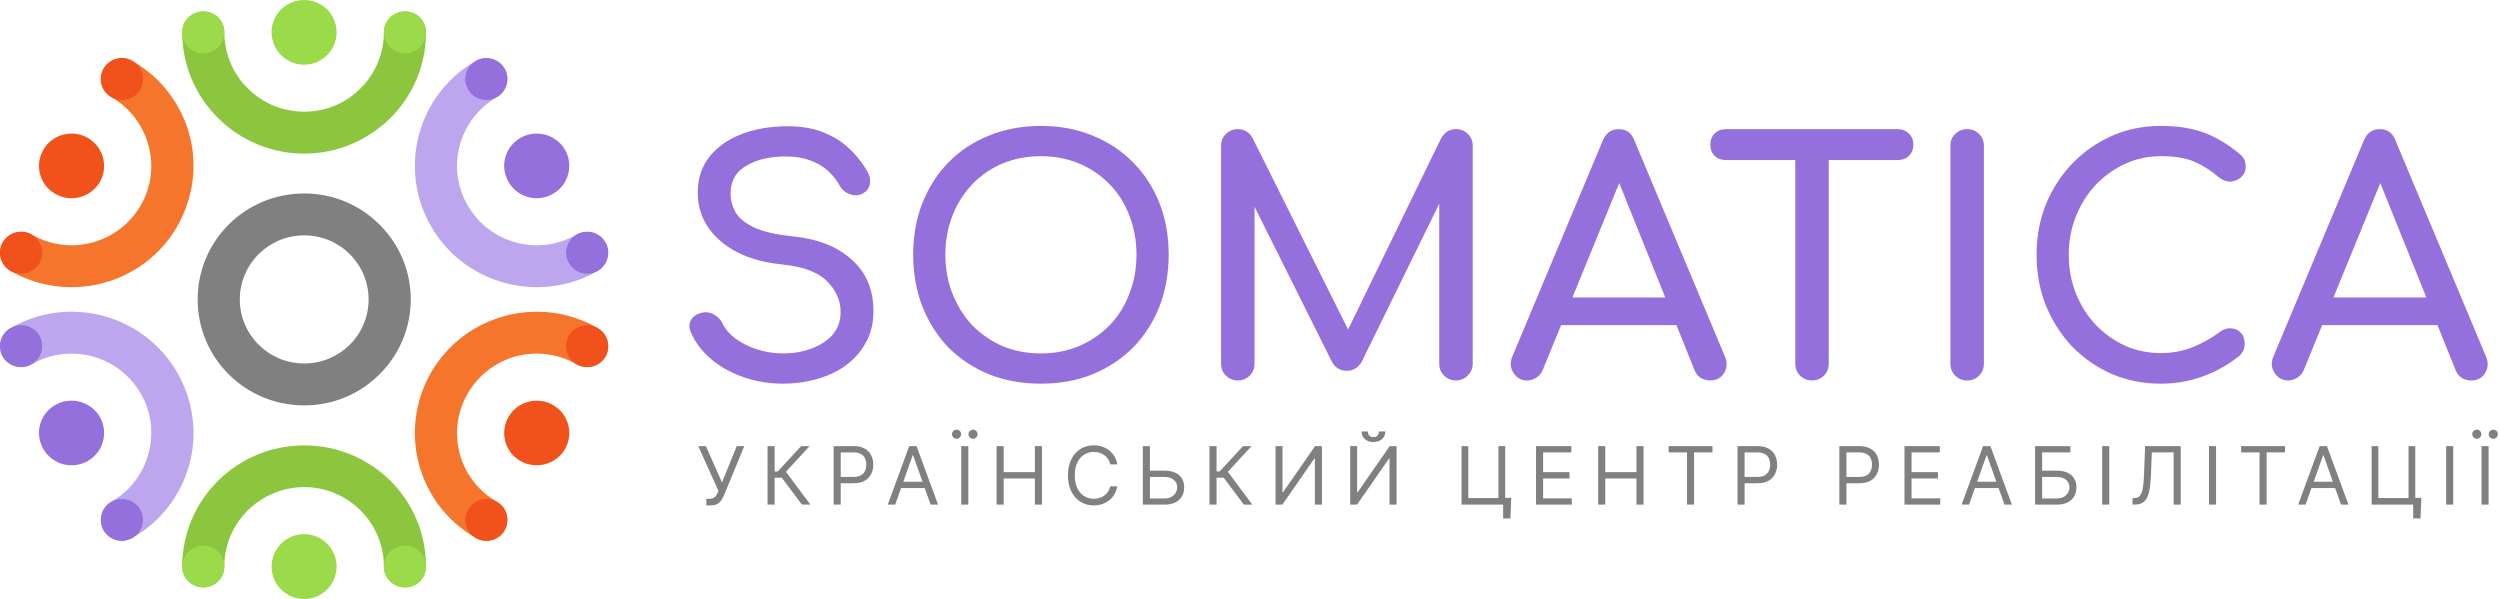
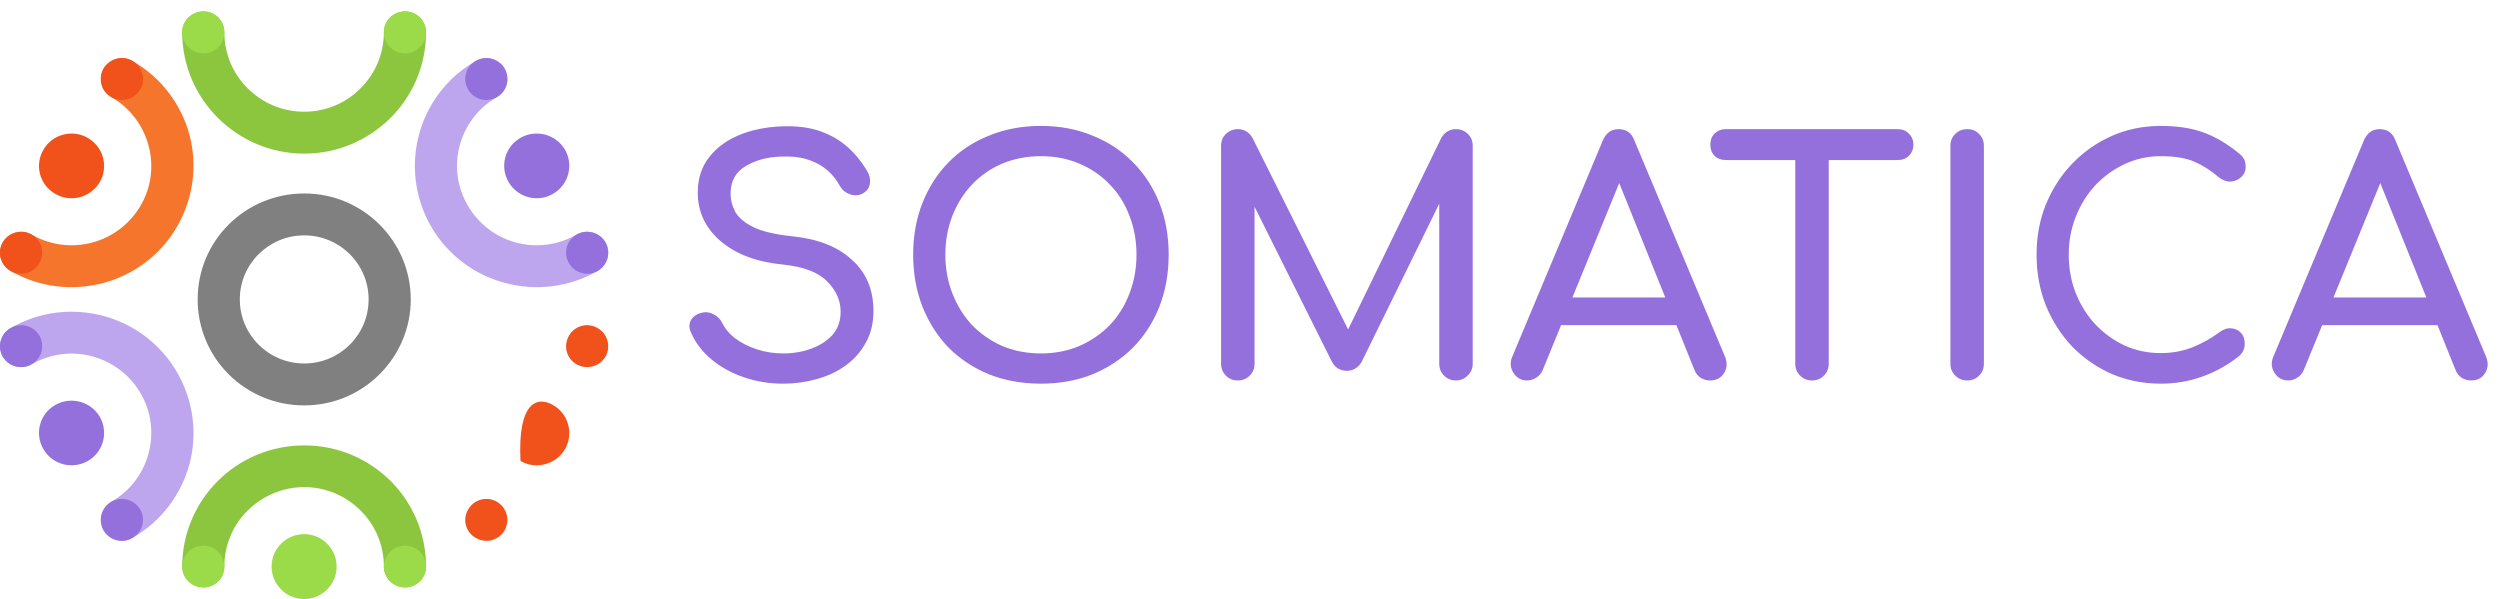
<svg xmlns="http://www.w3.org/2000/svg" width="192" height="46" viewBox="0 0 192 46" fill="none">
  <path d="M26.861 19.517C25.966 18.628 24.73 18.077 23.363 18.077C21.997 18.077 20.76 18.628 19.866 19.517C18.971 20.407 18.418 21.637 18.418 22.996C18.418 24.355 18.971 25.585 19.866 26.475C20.76 27.365 21.997 27.915 23.363 27.915C24.73 27.915 25.966 27.365 26.861 26.475C27.756 25.585 28.309 24.355 28.309 22.996C28.309 21.637 27.756 20.407 26.861 19.517ZM23.363 14.858C25.625 14.858 27.658 15.764 29.139 17.236C30.62 18.708 31.547 20.747 31.547 22.996C31.547 25.245 30.62 27.284 29.139 28.756C27.658 30.229 25.625 31.135 23.363 31.135C21.102 31.135 19.052 30.229 17.571 28.756C16.091 27.284 15.18 25.245 15.18 22.996C15.18 20.747 16.091 18.708 17.571 17.236C19.052 15.764 21.102 14.858 23.363 14.858Z" fill="#808080" />
  <path d="M29.481 2.479C29.481 1.589 30.213 0.877 31.108 0.877C32.003 0.877 32.718 1.589 32.718 2.479C32.718 5.052 31.677 7.382 29.985 9.064C28.277 10.747 25.951 11.799 23.364 11.799C20.777 11.799 18.434 10.747 16.742 9.064C15.05 7.382 13.993 5.052 13.993 2.479C13.993 1.589 14.725 0.877 15.62 0.877C16.514 0.877 17.23 1.589 17.23 2.479C17.23 4.162 17.914 5.683 19.02 6.783C20.142 7.899 21.672 8.579 23.364 8.579C25.056 8.579 26.585 7.899 27.691 6.783C28.798 5.683 29.481 4.162 29.481 2.479Z" fill="#8CC63F" />
  <path d="M13.993 2.482C13.993 3.372 14.725 4.1 15.62 4.1C16.514 4.1 17.23 3.372 17.23 2.482C17.23 1.592 16.514 0.88 15.62 0.88C14.725 0.88 13.993 1.592 13.993 2.482ZM29.481 2.482C29.481 1.592 30.213 0.88 31.108 0.88C32.003 0.88 32.718 1.592 32.718 2.482C32.718 3.372 32.003 4.1 31.108 4.1C30.213 4.1 29.481 3.372 29.481 2.482Z" fill="#9BDA48" />
-   <path fill-rule="evenodd" clip-rule="evenodd" d="M23.363 0.001C24.729 0.001 25.852 1.102 25.852 2.477C25.852 3.852 24.729 4.969 23.363 4.969C21.98 4.969 20.857 3.852 20.857 2.477C20.857 1.102 21.98 0.001 23.363 0.001Z" fill="#9BDA48" />
  <path d="M44.287 18.015C45.068 17.578 46.044 17.837 46.499 18.613C46.939 19.374 46.678 20.361 45.898 20.814C43.668 22.092 41.114 22.351 38.804 21.736C36.478 21.121 34.411 19.633 33.11 17.4C31.825 15.167 31.564 12.627 32.182 10.329C32.801 8.032 34.298 5.961 36.543 4.682C37.324 4.229 38.3 4.504 38.755 5.265C39.195 6.042 38.934 7.029 38.153 7.465C36.689 8.307 35.713 9.666 35.306 11.171C34.9 12.675 35.078 14.326 35.925 15.782C36.77 17.238 38.121 18.225 39.634 18.63C41.147 19.034 42.823 18.856 44.287 18.015Z" fill="#BDA6ED" />
  <path d="M36.541 4.678C35.76 5.115 35.5 6.102 35.956 6.879C36.395 7.639 37.387 7.914 38.152 7.461C38.933 7.024 39.193 6.037 38.754 5.261C38.298 4.5 37.322 4.225 36.541 4.678ZM44.285 18.011C45.066 17.574 46.042 17.833 46.498 18.609C46.937 19.37 46.677 20.357 45.896 20.81C45.131 21.247 44.139 20.988 43.7 20.211C43.244 19.451 43.504 18.464 44.285 18.011Z" fill="#9370DB" />
  <path fill-rule="evenodd" clip-rule="evenodd" d="M43.39 11.492C44.074 12.689 43.666 14.21 42.463 14.89C41.275 15.585 39.746 15.165 39.062 13.984C38.363 12.786 38.77 11.282 39.974 10.586C41.161 9.906 42.691 10.311 43.39 11.492Z" fill="#9370DB" />
-   <path d="M38.153 38.529C38.934 38.982 39.195 39.953 38.755 40.73C38.3 41.506 37.324 41.765 36.543 41.312C34.298 40.034 32.801 37.963 32.182 35.665C31.564 33.368 31.825 30.828 33.11 28.595C34.411 26.378 36.478 24.873 38.804 24.258C41.114 23.644 43.668 23.902 45.898 25.197C46.678 25.634 46.939 26.621 46.499 27.397C46.044 28.158 45.068 28.417 44.287 27.98C42.823 27.139 41.147 26.96 39.634 27.365C38.121 27.77 36.77 28.756 35.925 30.213C35.078 31.669 34.9 33.319 35.306 34.84C35.713 36.345 36.689 37.688 38.153 38.529Z" fill="#F5752D" />
  <path d="M45.896 25.197C45.131 24.744 44.139 25.003 43.7 25.779C43.244 26.556 43.504 27.543 44.285 27.98C45.066 28.417 46.042 28.158 46.498 27.397C46.937 26.621 46.677 25.634 45.896 25.197ZM38.152 38.529C38.933 38.982 39.193 39.953 38.754 40.73C38.298 41.506 37.322 41.765 36.541 41.312C35.76 40.875 35.5 39.888 35.956 39.128C36.395 38.351 37.387 38.092 38.152 38.529Z" fill="#F1511B" />
-   <path fill-rule="evenodd" clip-rule="evenodd" d="M43.39 34.499C42.691 35.68 41.161 36.084 39.974 35.405C38.77 34.725 38.363 33.204 39.062 32.007C39.746 30.826 41.275 30.421 42.463 31.101C43.666 31.78 44.074 33.301 43.39 34.499Z" fill="#F1511B" />
+   <path fill-rule="evenodd" clip-rule="evenodd" d="M43.39 34.499C42.691 35.68 41.161 36.084 39.974 35.405C39.746 30.826 41.275 30.421 42.463 31.101C43.666 31.78 44.074 33.301 43.39 34.499Z" fill="#F1511B" />
  <path d="M17.23 43.51C17.23 44.399 16.514 45.111 15.62 45.111C14.725 45.111 13.993 44.399 13.993 43.51C13.993 40.937 15.05 38.607 16.742 36.924C18.434 35.242 20.777 34.206 23.364 34.206C25.951 34.206 28.277 35.242 29.985 36.924C31.677 38.607 32.718 40.937 32.718 43.51C32.718 44.399 32.003 45.111 31.108 45.111C30.213 45.111 29.481 44.399 29.481 43.51C29.481 41.827 28.798 40.306 27.691 39.206C26.585 38.105 25.056 37.41 23.364 37.41C21.672 37.41 20.142 38.105 19.02 39.206C17.914 40.306 17.23 41.827 17.23 43.51Z" fill="#8CC63F" />
  <path d="M32.718 43.51C32.718 42.62 32.003 41.908 31.108 41.908C30.213 41.908 29.481 42.62 29.481 43.51C29.481 44.399 30.213 45.111 31.108 45.111C32.003 45.111 32.718 44.399 32.718 43.51ZM17.23 43.51C17.23 44.399 16.514 45.111 15.62 45.111C14.725 45.111 13.993 44.399 13.993 43.51C13.993 42.62 14.725 41.908 15.62 41.908C16.514 41.908 17.23 42.62 17.23 43.51Z" fill="#9BDA48" />
  <path fill-rule="evenodd" clip-rule="evenodd" d="M23.363 46.004C21.98 46.004 20.857 44.888 20.857 43.512C20.857 42.137 21.98 41.02 23.363 41.02C24.729 41.02 25.852 42.137 25.852 43.512C25.852 44.888 24.729 46.004 23.363 46.004Z" fill="#9BDA48" />
  <path d="M2.425 27.98C1.661 28.417 0.668 28.158 0.213 27.397C-0.227 26.621 0.034 25.634 0.815 25.197C3.044 23.902 5.598 23.644 7.924 24.258C10.234 24.873 12.317 26.378 13.602 28.595C14.887 30.828 15.164 33.368 14.546 35.665C13.911 37.963 12.415 40.034 10.169 41.312C9.405 41.765 8.412 41.506 7.957 40.73C7.518 39.953 7.778 38.982 8.559 38.529C10.023 37.688 10.999 36.345 11.406 34.84C11.813 33.319 11.65 31.669 10.804 30.213C9.958 28.756 8.591 27.77 7.078 27.365C5.565 26.96 3.89 27.139 2.425 27.98Z" fill="#BDA6ED" />
  <path d="M10.169 41.312C10.95 40.875 11.211 39.888 10.771 39.128C10.316 38.351 9.324 38.092 8.559 38.529C7.778 38.982 7.518 39.953 7.957 40.73C8.412 41.506 9.405 41.765 10.169 41.312ZM2.425 27.98C1.661 28.417 0.668 28.158 0.213 27.397C-0.227 26.621 0.034 25.634 0.815 25.197C1.579 24.744 2.572 25.003 3.027 25.779C3.466 26.556 3.206 27.543 2.425 27.98Z" fill="#9370DB" />
  <path fill-rule="evenodd" clip-rule="evenodd" d="M3.337 34.499C2.637 33.301 3.044 31.78 4.248 31.101C5.435 30.421 6.965 30.826 7.664 32.007C8.348 33.204 7.941 34.725 6.737 35.405C5.549 36.084 4.02 35.68 3.337 34.499Z" fill="#9370DB" />
  <path d="M8.559 7.465C7.778 7.029 7.518 6.042 7.957 5.265C8.412 4.504 9.405 4.229 10.169 4.682C12.415 5.961 13.911 8.032 14.546 10.329C15.164 12.627 14.887 15.167 13.602 17.4C12.317 19.633 10.234 21.121 7.924 21.736C5.598 22.351 3.044 22.092 0.815 20.814C0.034 20.361 -0.227 19.374 0.213 18.613C0.668 17.837 1.661 17.578 2.425 18.015C3.89 18.856 5.565 19.034 7.078 18.63C8.591 18.225 9.958 17.238 10.804 15.782C11.65 14.326 11.813 12.675 11.406 11.171C10.999 9.666 10.023 8.307 8.559 7.465Z" fill="#F5752D" />
  <path d="M0.815 20.81C1.579 21.247 2.572 20.988 3.027 20.211C3.466 19.451 3.206 18.464 2.425 18.011C1.661 17.574 0.668 17.833 0.213 18.609C-0.227 19.37 0.034 20.357 0.815 20.81ZM8.559 7.461C7.778 7.024 7.518 6.037 7.957 5.261C8.412 4.5 9.405 4.225 10.169 4.678C10.95 5.115 11.211 6.102 10.771 6.879C10.316 7.639 9.324 7.914 8.559 7.461Z" fill="#F1511B" />
  <path fill-rule="evenodd" clip-rule="evenodd" d="M3.337 11.492C4.02 10.311 5.549 9.906 6.737 10.586C7.941 11.282 8.348 12.786 7.664 13.984C6.965 15.165 5.435 15.585 4.248 14.89C3.044 14.21 2.637 12.689 3.337 11.492Z" fill="#F1511B" />
-   <path d="M54.248 38.815V38.306H54.529C54.637 38.306 54.728 38.285 54.801 38.243C54.875 38.2 54.937 38.145 54.985 38.078C55.035 38.011 55.076 37.941 55.108 37.868L55.178 37.701L53.625 34.261H54.213L55.45 37.051L56.582 34.261H57.161L55.608 38.026C55.547 38.166 55.476 38.296 55.397 38.416C55.32 38.536 55.214 38.633 55.079 38.706C54.946 38.779 54.766 38.815 54.537 38.815H54.248ZM61.589 38.754L60.044 36.692H59.491V38.754H58.947V34.261H59.491V36.209H59.728L61.527 34.261H62.177L60.36 36.235L62.238 38.754H61.589ZM64.022 38.754V34.261H65.541C65.893 34.261 66.181 34.324 66.405 34.452C66.63 34.577 66.797 34.748 66.905 34.963C67.013 35.178 67.068 35.418 67.068 35.682C67.068 35.947 67.013 36.188 66.905 36.404C66.798 36.621 66.633 36.793 66.409 36.922C66.186 37.049 65.899 37.113 65.549 37.113H64.461V36.63H65.532C65.773 36.63 65.967 36.589 66.113 36.505C66.26 36.422 66.365 36.309 66.431 36.167C66.499 36.024 66.532 35.862 66.532 35.682C66.532 35.502 66.499 35.342 66.431 35.2C66.365 35.058 66.259 34.947 66.111 34.866C65.963 34.784 65.767 34.743 65.523 34.743H64.567V38.754H64.022ZM68.751 38.754H68.18L69.83 34.261H70.392L72.042 38.754H71.471L70.129 34.972H70.094L68.751 38.754ZM68.962 36.999H71.261V37.481H68.962V36.999ZM74.367 34.261V38.754H73.823V34.261H74.367ZM73.463 33.699C73.371 33.699 73.29 33.664 73.219 33.594C73.148 33.522 73.112 33.44 73.112 33.348C73.112 33.247 73.148 33.164 73.219 33.098C73.29 33.031 73.371 32.997 73.463 32.997C73.564 32.997 73.647 33.031 73.713 33.098C73.78 33.164 73.814 33.247 73.814 33.348C73.814 33.44 73.78 33.522 73.713 33.594C73.647 33.664 73.564 33.699 73.463 33.699ZM74.727 33.699C74.635 33.699 74.553 33.664 74.481 33.594C74.411 33.522 74.376 33.44 74.376 33.348C74.376 33.247 74.411 33.164 74.481 33.098C74.553 33.031 74.635 32.997 74.727 32.997C74.828 32.997 74.911 33.031 74.977 33.098C75.044 33.164 75.078 33.247 75.078 33.348C75.078 33.44 75.044 33.522 74.977 33.594C74.911 33.664 74.828 33.699 74.727 33.699ZM76.539 38.754V34.261H77.083V36.262H79.479V34.261H80.023V38.754H79.479V36.744H77.083V38.754H76.539ZM85.809 35.665H85.265C85.233 35.508 85.176 35.371 85.096 35.252C85.017 35.134 84.92 35.035 84.806 34.954C84.694 34.872 84.569 34.811 84.431 34.77C84.294 34.729 84.15 34.708 84.001 34.708C83.729 34.708 83.483 34.777 83.262 34.915C83.042 35.052 82.868 35.255 82.737 35.522C82.609 35.79 82.544 36.118 82.544 36.507C82.544 36.896 82.609 37.225 82.737 37.492C82.868 37.76 83.042 37.963 83.262 38.1C83.483 38.238 83.729 38.306 84.001 38.306C84.15 38.306 84.294 38.286 84.431 38.245C84.569 38.204 84.694 38.143 84.806 38.063C84.92 37.981 85.017 37.881 85.096 37.762C85.176 37.642 85.233 37.505 85.265 37.35H85.809C85.768 37.579 85.693 37.785 85.585 37.966C85.477 38.148 85.342 38.302 85.181 38.429C85.02 38.555 84.84 38.651 84.639 38.717C84.441 38.782 84.228 38.815 84.001 38.815C83.618 38.815 83.277 38.722 82.979 38.535C82.68 38.347 82.446 38.081 82.275 37.736C82.103 37.391 82.018 36.981 82.018 36.507C82.018 36.033 82.103 35.624 82.275 35.279C82.446 34.934 82.68 34.667 82.979 34.48C83.277 34.293 83.618 34.199 84.001 34.199C84.228 34.199 84.441 34.232 84.639 34.298C84.84 34.364 85.02 34.46 85.181 34.588C85.342 34.714 85.477 34.867 85.585 35.048C85.693 35.228 85.768 35.434 85.809 35.665ZM88.173 36.148H89.454C89.776 36.148 90.047 36.2 90.268 36.306C90.49 36.411 90.659 36.559 90.773 36.751C90.888 36.943 90.946 37.168 90.946 37.429C90.946 37.689 90.888 37.919 90.773 38.118C90.659 38.317 90.49 38.472 90.268 38.585C90.047 38.698 89.776 38.754 89.454 38.754H87.769V34.261H88.313V38.28H89.454C89.659 38.28 89.832 38.239 89.974 38.157C90.117 38.074 90.226 37.967 90.299 37.837C90.373 37.705 90.411 37.566 90.411 37.42C90.411 37.205 90.328 37.02 90.163 36.865C89.998 36.709 89.761 36.63 89.454 36.63H88.173V36.148ZM95.528 38.754L93.984 36.692H93.431V38.754H92.887V34.261H93.431V36.209H93.668L95.467 34.261H96.116L94.299 36.235L96.177 38.754H95.528ZM97.962 34.261H98.497V37.797H98.541L100.998 34.261H101.525V38.754H100.981V35.226H100.937L98.488 38.754H97.962V34.261ZM103.695 34.261H104.23V37.797H104.274L106.731 34.261H107.257V38.754H106.713V35.226H106.669L104.221 38.754H103.695V34.261ZM105.906 33.138H106.389C106.389 33.374 106.307 33.568 106.143 33.719C105.979 33.87 105.757 33.945 105.476 33.945C105.2 33.945 104.979 33.87 104.816 33.719C104.653 33.568 104.572 33.374 104.572 33.138H105.055C105.055 33.252 105.086 33.352 105.149 33.438C105.213 33.524 105.322 33.568 105.476 33.568C105.63 33.568 105.739 33.524 105.805 33.438C105.872 33.352 105.906 33.252 105.906 33.138ZM116.063 38.236L116.002 39.816H115.44V38.754H115.124V38.236H116.063ZM112.246 38.754V34.261H112.764V38.254H115.081V34.261H115.598V38.754H112.246ZM117.967 38.754V34.261H120.678V34.743H118.511V36.262H120.538V36.744H118.511V38.271H120.713V38.754H117.967ZM122.74 38.754V34.261H123.284V36.262H125.68V34.261H126.224V38.754H125.68V36.744H123.284V38.754H122.74ZM128.149 34.743V34.261H131.519V34.743H130.106V38.754H129.562V34.743H128.149ZM133.44 38.754V34.261H134.958C135.31 34.261 135.598 34.324 135.822 34.452C136.047 34.577 136.214 34.748 136.322 34.963C136.431 35.178 136.485 35.418 136.485 35.682C136.485 35.947 136.431 36.188 136.322 36.404C136.216 36.621 136.05 36.793 135.827 36.922C135.603 37.049 135.316 37.113 134.967 37.113H133.878V36.63H134.949C135.19 36.63 135.384 36.589 135.53 36.505C135.677 36.422 135.783 36.309 135.848 36.167C135.916 36.024 135.949 35.862 135.949 35.682C135.949 35.502 135.916 35.342 135.848 35.2C135.783 35.058 135.676 34.947 135.528 34.866C135.38 34.784 135.184 34.743 134.94 34.743H133.984V38.754H133.44ZM141.261 38.754V34.261H142.779C143.132 34.261 143.42 34.324 143.644 34.452C143.869 34.577 144.036 34.748 144.144 34.963C144.252 35.178 144.306 35.418 144.306 35.682C144.306 35.947 144.252 36.188 144.144 36.404C144.037 36.621 143.872 36.793 143.648 36.922C143.424 37.049 143.138 37.113 142.788 37.113H141.7V36.63H142.77C143.012 36.63 143.206 36.589 143.352 36.505C143.498 36.422 143.604 36.309 143.67 36.167C143.737 36.024 143.771 35.862 143.771 35.682C143.771 35.502 143.737 35.342 143.67 35.2C143.604 35.058 143.497 34.947 143.35 34.866C143.202 34.784 143.006 34.743 142.762 34.743H141.805V38.754H141.261ZM146.264 38.754V34.261H148.975V34.743H146.808V36.262H148.835V36.744H146.808V38.271H149.011V38.754H146.264ZM151.222 38.754H150.651L152.301 34.261H152.863L154.512 38.754H153.942L152.599 34.972H152.564L151.222 38.754ZM151.432 36.999H153.731V37.481H151.432V36.999ZM156.293 38.754V34.261H159.005V34.743H156.838V36.148H157.978C158.3 36.148 158.571 36.2 158.792 36.306C159.015 36.411 159.183 36.559 159.297 36.751C159.412 36.943 159.47 37.168 159.47 37.429C159.47 37.689 159.412 37.919 159.297 38.118C159.183 38.317 159.015 38.472 158.792 38.585C158.571 38.698 158.3 38.754 157.978 38.754H156.293ZM156.838 38.28H157.978C158.183 38.28 158.356 38.239 158.498 38.157C158.642 38.074 158.75 37.967 158.823 37.837C158.898 37.705 158.935 37.566 158.935 37.42C158.935 37.205 158.852 37.02 158.687 36.865C158.522 36.709 158.285 36.63 157.978 36.63H156.838V38.28ZM161.991 34.261V38.754H161.447V34.261H161.991ZM163.777 38.754V38.254H163.909C164.096 38.254 164.241 38.194 164.345 38.074C164.449 37.954 164.524 37.76 164.569 37.492C164.616 37.225 164.647 36.87 164.663 36.428L164.742 34.261H167.48V38.754H166.936V34.743H165.26L165.19 36.534C165.172 37.005 165.129 37.405 165.06 37.736C164.992 38.066 164.871 38.319 164.698 38.493C164.526 38.667 164.274 38.754 163.944 38.754H163.777ZM170.193 34.261V38.754H169.649V34.261H170.193ZM172.119 34.743V34.261H175.489V34.743H174.076V38.754H173.532V34.743H172.119ZM177.069 38.754H176.499L178.149 34.261H178.71L180.36 38.754H179.79L178.447 34.972H178.412L177.069 38.754ZM177.28 36.999H179.579V37.481H177.28V36.999ZM185.958 38.236L185.897 39.816H185.335V38.754H185.019V38.236H185.958ZM182.141 38.754V34.261H182.659V38.254H184.976V34.261H185.493V38.754H182.141ZM188.406 34.261V38.754H187.862V34.261H188.406ZM191.122 34.261V38.754H190.578V34.261H191.122ZM190.218 33.699C190.126 33.699 190.045 33.664 189.975 33.594C189.903 33.522 189.867 33.44 189.867 33.348C189.867 33.247 189.903 33.164 189.975 33.098C190.045 33.031 190.126 32.997 190.218 32.997C190.319 32.997 190.402 33.031 190.468 33.098C190.535 33.164 190.569 33.247 190.569 33.348C190.569 33.44 190.535 33.522 190.468 33.594C190.402 33.664 190.319 33.699 190.218 33.699ZM191.482 33.699C191.39 33.699 191.308 33.664 191.236 33.594C191.166 33.522 191.131 33.44 191.131 33.348C191.131 33.247 191.166 33.164 191.236 33.098C191.308 33.031 191.39 32.997 191.482 32.997C191.583 32.997 191.666 33.031 191.732 33.098C191.799 33.164 191.833 33.247 191.833 33.348C191.833 33.44 191.799 33.522 191.732 33.594C191.666 33.664 191.583 33.699 191.482 33.699Z" fill="#808080" />
  <path d="M60.137 29.466C59.083 29.466 58.078 29.301 57.122 28.972C56.166 28.642 55.334 28.181 54.626 27.588C53.918 26.995 53.399 26.311 53.069 25.537C52.904 25.191 52.904 24.869 53.069 24.573C53.251 24.276 53.547 24.087 53.959 24.005C54.255 23.939 54.544 23.988 54.824 24.153C55.12 24.301 55.343 24.532 55.491 24.845C55.689 25.257 56.01 25.636 56.455 25.982C56.916 26.327 57.468 26.608 58.111 26.822C58.753 27.036 59.428 27.143 60.137 27.143C60.928 27.143 61.653 27.019 62.312 26.772C62.987 26.525 63.531 26.171 63.943 25.71C64.355 25.232 64.56 24.647 64.56 23.955C64.56 23.082 64.214 22.299 63.523 21.607C62.847 20.916 61.727 20.487 60.162 20.322C58.119 20.125 56.513 19.523 55.343 18.518C54.173 17.513 53.588 16.27 53.588 14.787C53.588 13.7 53.893 12.777 54.503 12.019C55.112 11.261 55.936 10.685 56.974 10.289C58.028 9.894 59.198 9.696 60.483 9.696C61.488 9.696 62.361 9.836 63.102 10.116C63.86 10.396 64.519 10.784 65.079 11.278C65.639 11.772 66.126 12.357 66.537 13.032C66.768 13.395 66.859 13.741 66.809 14.07C66.776 14.383 66.62 14.63 66.34 14.812C66.027 15.009 65.689 15.05 65.326 14.935C64.964 14.82 64.692 14.606 64.511 14.293C64.247 13.815 63.926 13.411 63.547 13.082C63.168 12.752 62.724 12.497 62.213 12.316C61.702 12.118 61.101 12.019 60.409 12.019C59.19 12.003 58.168 12.233 57.344 12.711C56.521 13.172 56.109 13.889 56.109 14.861C56.109 15.355 56.232 15.833 56.48 16.294C56.743 16.739 57.213 17.126 57.888 17.456C58.58 17.785 59.569 18.016 60.854 18.148C62.814 18.345 64.338 18.947 65.425 19.952C66.529 20.94 67.081 22.25 67.081 23.881C67.081 24.82 66.883 25.636 66.488 26.327C66.109 27.019 65.59 27.604 64.931 28.082C64.289 28.543 63.547 28.889 62.707 29.12C61.883 29.351 61.027 29.466 60.137 29.466ZM79.943 29.466C78.493 29.466 77.167 29.227 75.964 28.749C74.762 28.255 73.724 27.571 72.851 26.698C71.994 25.808 71.327 24.762 70.849 23.56C70.371 22.34 70.132 21.006 70.132 19.556C70.132 18.107 70.371 16.78 70.849 15.578C71.327 14.375 71.994 13.337 72.851 12.464C73.724 11.574 74.762 10.891 75.964 10.413C77.167 9.919 78.493 9.671 79.943 9.671C81.393 9.671 82.711 9.919 83.897 10.413C85.1 10.891 86.138 11.574 87.011 12.464C87.884 13.337 88.559 14.375 89.037 15.578C89.515 16.78 89.754 18.107 89.754 19.556C89.754 21.006 89.515 22.34 89.037 23.56C88.559 24.762 87.884 25.808 87.011 26.698C86.138 27.571 85.1 28.255 83.897 28.749C82.711 29.227 81.393 29.466 79.943 29.466ZM79.943 27.143C81.014 27.143 81.994 26.953 82.884 26.575C83.79 26.179 84.573 25.644 85.231 24.968C85.891 24.276 86.393 23.469 86.739 22.547C87.101 21.624 87.283 20.627 87.283 19.556C87.283 18.485 87.101 17.489 86.739 16.566C86.393 15.644 85.891 14.845 85.231 14.169C84.573 13.477 83.79 12.942 82.884 12.563C81.994 12.184 81.014 11.994 79.943 11.994C78.872 11.994 77.884 12.184 76.978 12.563C76.088 12.942 75.314 13.477 74.655 14.169C74.012 14.845 73.51 15.644 73.147 16.566C72.785 17.489 72.604 18.485 72.604 19.556C72.604 20.627 72.785 21.624 73.147 22.547C73.51 23.469 74.012 24.276 74.655 24.968C75.314 25.644 76.088 26.179 76.978 26.575C77.884 26.953 78.872 27.143 79.943 27.143ZM95.064 29.219C94.702 29.219 94.397 29.095 94.15 28.848C93.903 28.601 93.779 28.296 93.779 27.934V11.204C93.779 10.825 93.903 10.52 94.15 10.289C94.397 10.042 94.702 9.919 95.064 9.919C95.559 9.919 95.938 10.149 96.201 10.611L103.936 26.105H103.145L110.682 10.611C110.946 10.149 111.325 9.919 111.819 9.919C112.182 9.919 112.486 10.042 112.734 10.289C112.981 10.52 113.104 10.825 113.104 11.204V27.934C113.104 28.296 112.972 28.601 112.709 28.848C112.462 29.095 112.165 29.219 111.819 29.219C111.457 29.219 111.152 29.095 110.905 28.848C110.658 28.601 110.534 28.296 110.534 27.934V14.762L111.028 14.639L104.554 27.835C104.274 28.263 103.903 28.477 103.442 28.477C102.898 28.477 102.503 28.222 102.256 27.711L95.855 14.886L96.349 14.762V27.934C96.349 28.296 96.226 28.601 95.979 28.848C95.732 29.095 95.427 29.219 95.064 29.219ZM117.291 29.219C116.83 29.219 116.475 29.021 116.228 28.626C115.981 28.23 115.957 27.81 116.154 27.365L123.098 10.784C123.345 10.207 123.749 9.919 124.309 9.919C124.902 9.919 125.306 10.207 125.52 10.784L132.489 27.415C132.67 27.876 132.637 28.296 132.39 28.675C132.159 29.038 131.805 29.219 131.327 29.219C131.08 29.219 130.841 29.153 130.611 29.021C130.397 28.873 130.24 28.675 130.141 28.428L124.013 13.205H124.705L118.477 28.428C118.362 28.692 118.189 28.889 117.958 29.021C117.744 29.153 117.522 29.219 117.291 29.219ZM118.601 24.968L119.589 22.843H129.276L130.265 24.968H118.601ZM139.162 29.219C138.8 29.219 138.495 29.095 138.248 28.848C138.001 28.601 137.877 28.296 137.877 27.934V9.919H140.447V27.934C140.447 28.296 140.324 28.601 140.077 28.848C139.83 29.095 139.525 29.219 139.162 29.219ZM132.54 12.291C132.194 12.291 131.905 12.184 131.675 11.97C131.46 11.739 131.353 11.451 131.353 11.105C131.353 10.759 131.46 10.479 131.675 10.265C131.905 10.034 132.194 9.919 132.54 9.919H145.761C146.106 9.919 146.387 10.034 146.601 10.265C146.831 10.479 146.947 10.759 146.947 11.105C146.947 11.451 146.831 11.739 146.601 11.97C146.387 12.184 146.106 12.291 145.761 12.291H132.54ZM151.077 29.219C150.714 29.219 150.41 29.095 150.163 28.848C149.915 28.601 149.792 28.296 149.792 27.934V11.204C149.792 10.825 149.915 10.52 150.163 10.289C150.41 10.042 150.714 9.919 151.077 9.919C151.456 9.919 151.761 10.042 151.991 10.289C152.238 10.52 152.362 10.825 152.362 11.204V27.934C152.362 28.296 152.238 28.601 151.991 28.848C151.761 29.095 151.456 29.219 151.077 29.219ZM165.946 29.466C164.612 29.466 163.36 29.219 162.19 28.724C161.037 28.214 160.024 27.514 159.151 26.624C158.294 25.718 157.618 24.663 157.124 23.461C156.646 22.258 156.408 20.957 156.408 19.556C156.408 18.172 156.646 16.887 157.124 15.701C157.618 14.499 158.294 13.452 159.151 12.563C160.024 11.657 161.037 10.948 162.19 10.438C163.343 9.927 164.596 9.671 165.946 9.671C167.215 9.671 168.302 9.836 169.208 10.166C170.131 10.495 171.054 11.039 171.976 11.797C172.108 11.896 172.207 12.003 172.273 12.118C172.355 12.217 172.405 12.324 172.421 12.439C172.454 12.538 172.47 12.662 172.47 12.81C172.47 13.123 172.355 13.386 172.124 13.601C171.91 13.798 171.647 13.914 171.334 13.947C171.021 13.963 170.716 13.856 170.419 13.625C169.81 13.098 169.175 12.695 168.516 12.415C167.874 12.134 167.017 11.994 165.946 11.994C164.974 11.994 164.06 12.192 163.203 12.588C162.347 12.983 161.589 13.527 160.93 14.219C160.287 14.91 159.785 15.718 159.422 16.64C159.06 17.546 158.879 18.518 158.879 19.556C158.879 20.611 159.06 21.599 159.422 22.522C159.785 23.428 160.287 24.227 160.93 24.919C161.589 25.611 162.347 26.154 163.203 26.55C164.06 26.929 164.974 27.118 165.946 27.118C166.787 27.118 167.577 26.978 168.319 26.698C169.077 26.402 169.802 25.998 170.493 25.487C170.79 25.273 171.078 25.182 171.358 25.215C171.655 25.232 171.902 25.347 172.1 25.561C172.297 25.759 172.396 26.039 172.396 26.402C172.396 26.566 172.363 26.731 172.297 26.896C172.232 27.044 172.133 27.184 172.001 27.316C171.111 28.024 170.156 28.56 169.134 28.922C168.129 29.285 167.067 29.466 165.946 29.466ZM175.741 29.219C175.28 29.219 174.925 29.021 174.678 28.626C174.431 28.23 174.406 27.81 174.604 27.365L181.548 10.784C181.795 10.207 182.199 9.919 182.759 9.919C183.352 9.919 183.756 10.207 183.97 10.784L190.939 27.415C191.12 27.876 191.087 28.296 190.84 28.675C190.609 29.038 190.255 29.219 189.777 29.219C189.53 29.219 189.291 29.153 189.061 29.021C188.847 28.873 188.69 28.675 188.591 28.428L182.463 13.205H183.155L176.927 28.428C176.812 28.692 176.639 28.889 176.408 29.021C176.194 29.153 175.972 29.219 175.741 29.219ZM177.051 24.968L178.039 22.843H187.726L188.715 24.968H177.051Z" fill="#9370DB" />
</svg>